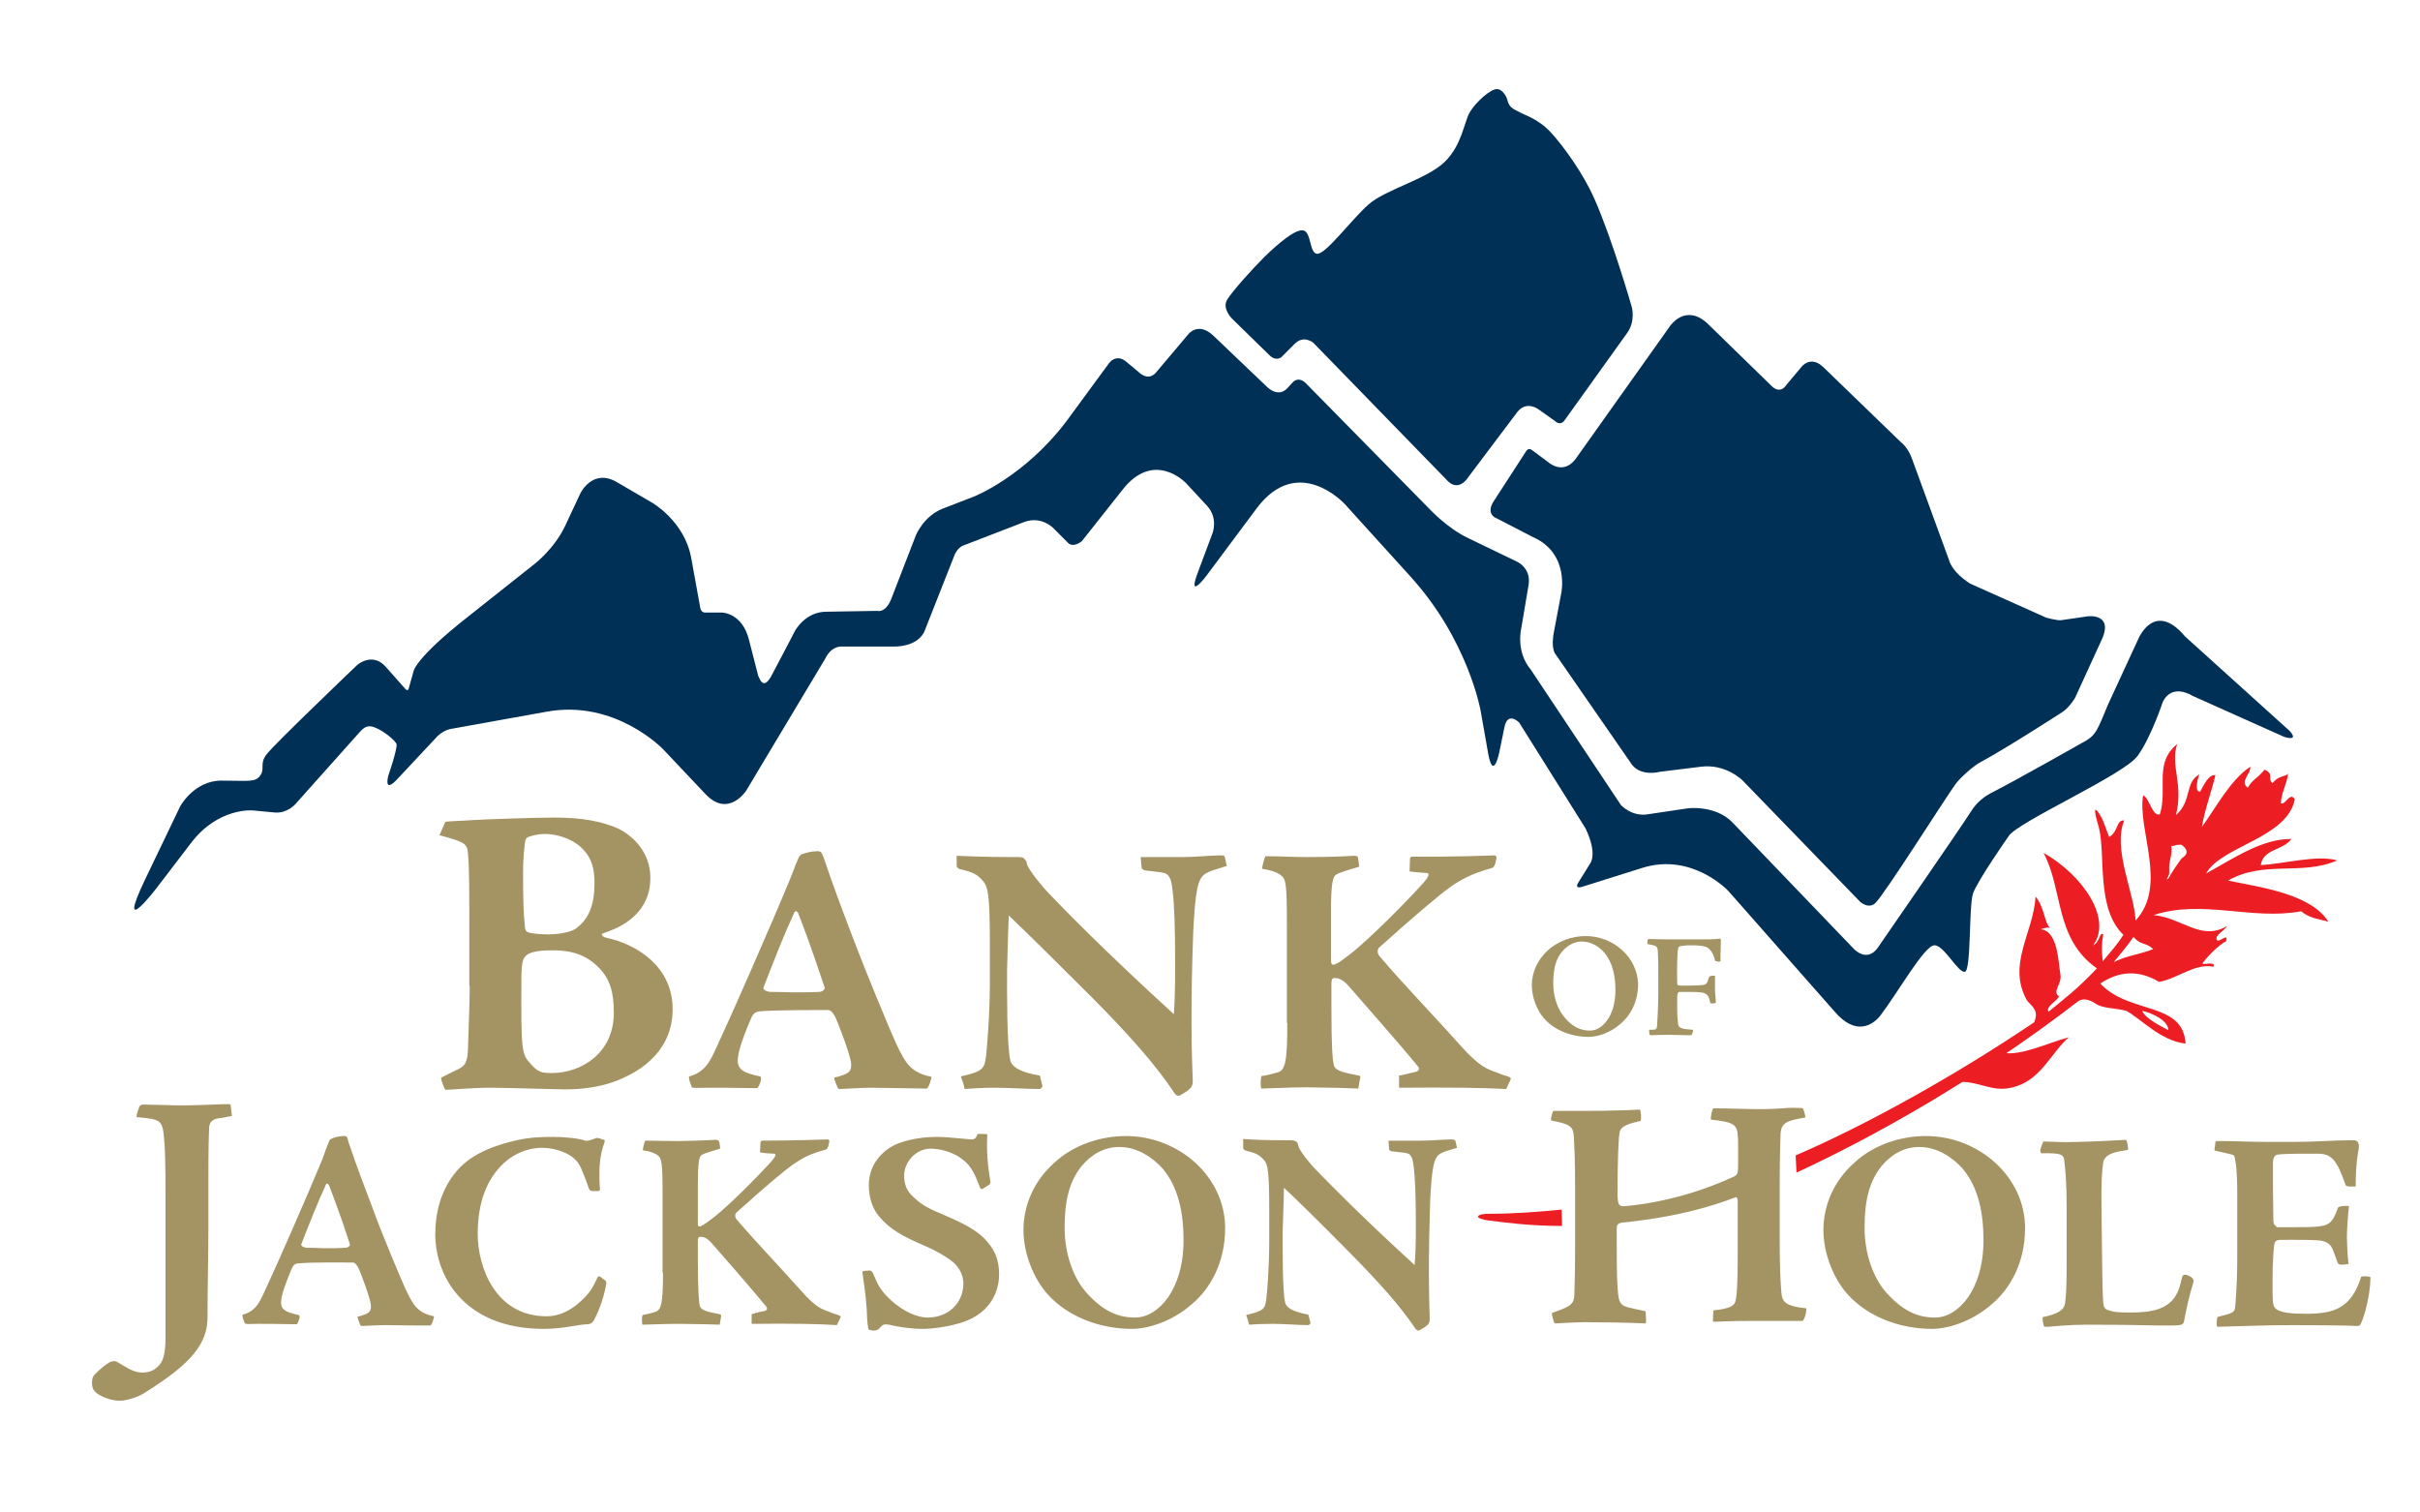
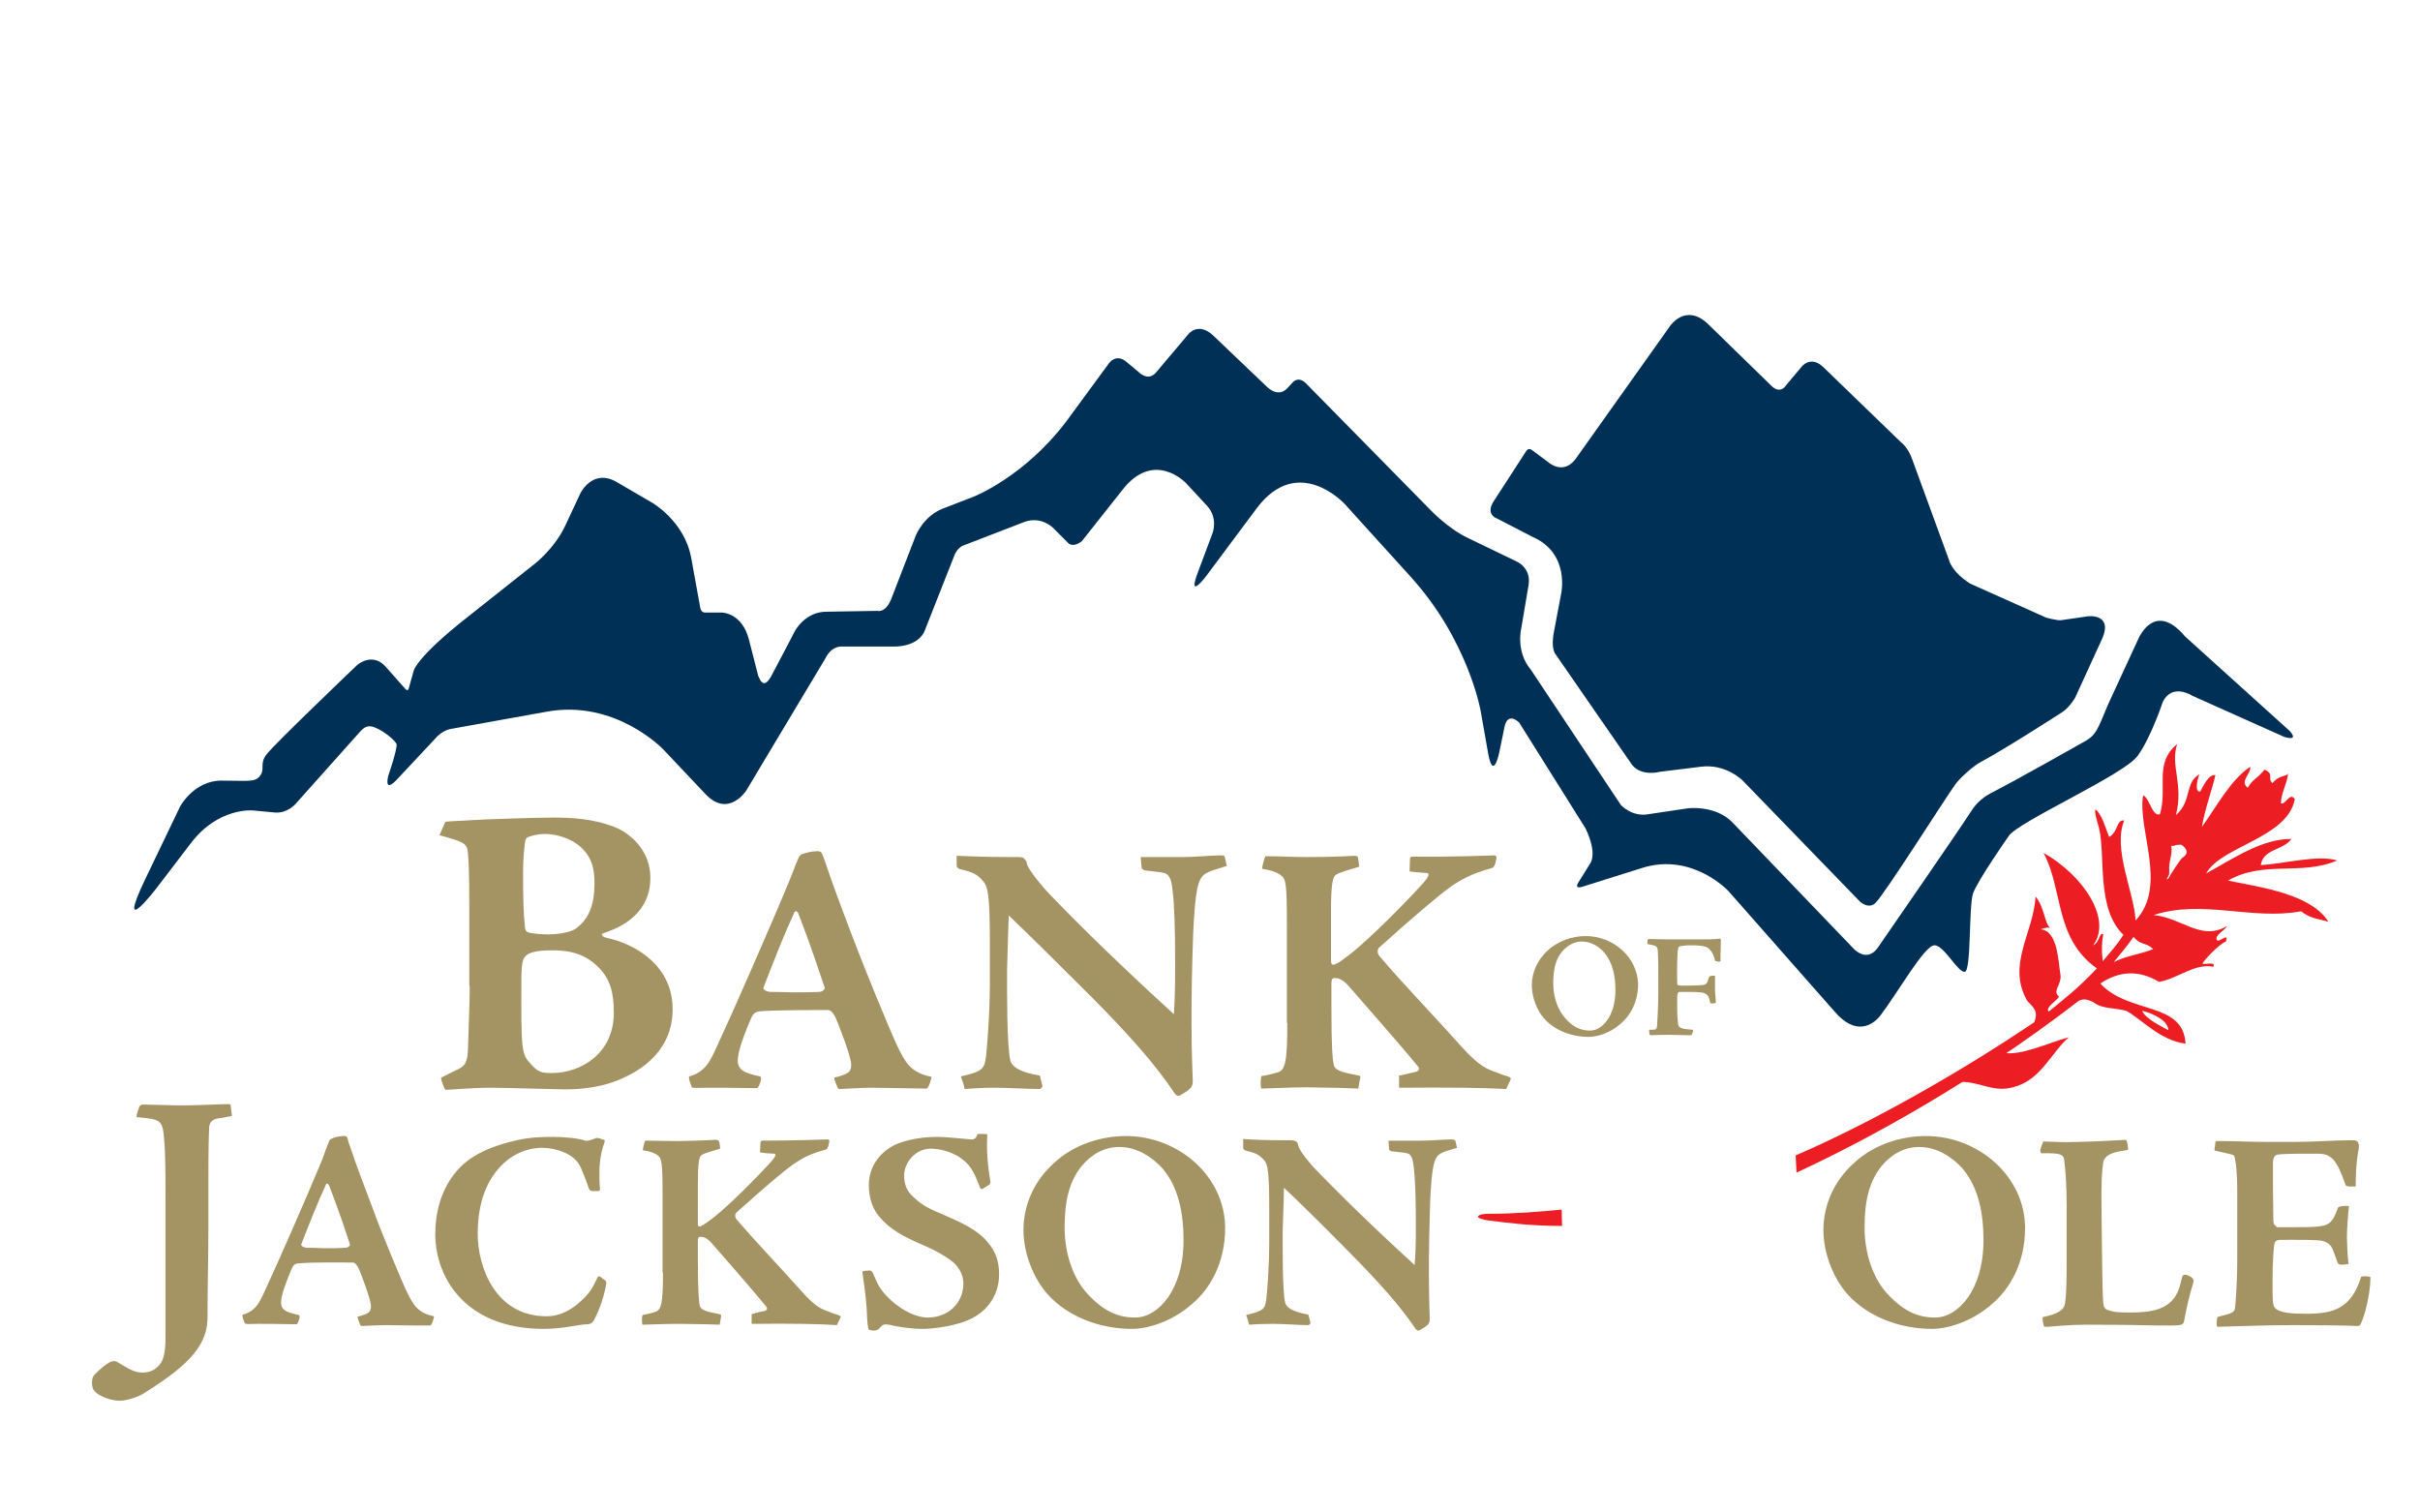
<svg xmlns="http://www.w3.org/2000/svg" version="1.1" id="Layer_1" x="0px" y="0px" width="576px" height="360px" viewBox="0 0 576 360" style="enable-background:new 0 0 576 360;" xml:space="preserve">
  <style type="text/css">
	.st0{fill:none;stroke:#000000;}
	.st1{fill:#ED1D24;}
	.st2{fill:#A49464;}
	.st3{fill:none;stroke:#003056;stroke-width:1.554;}
	.st4{fill:#003056;}
</style>
  <path class="st0" d="M540,159.7" />
  <path class="st0" d="M571.7,306" />
  <g>
    <g>
      <path class="st1" d="M476.4,250.5c4.3,1.1,11.3-2.4,16-3.6c-4.1,3.6-6.4,9.6-12.3,11.6c-5.8,2-8.4-1.3-14.5-1" />
      <path class="st1" d="M519.4,204.2c-0.4,0.3-2.7,3.8-3,4.4c-0.1,0.3-0.4,0.7-0.7,0.7l0.5-1c0.2-0.3,0.1-1.9,0.1-1.9    c0.1-2,0.8-3.1,0.5-5.1c0.7,0.2,1-0.3,1.7-0.2c0.2,0,0.4,0,0.5-0.1c0.4,0.1,1,0.7,1.1,0.9C520.9,202.9,520.2,203.7,519.4,204.2     M512.5,225.9c-2.9,1.2-6.5,1.6-9.4,3.1c1.8-2.2,3.2-3.8,4.7-6C509.6,225.1,510.7,224.2,512.5,225.9 M509.9,240.6    c2.3,0.5,6.2,2.3,6.2,4.6C514.4,244.3,510.4,242.3,509.9,240.6 M538.1,205.9c0.6-3.9,5.2-3.4,7.3-6.2c-6.9-0.1-13.6,4.5-20.3,8.2    c3.5-6.5,19.4-8.4,21.1-17.7c-1.2-1.8-2.2,1.5-3.3,1c0-2.3,1.5-4.8,1.7-7.1c-0.6,0.9-2.1,0.3-3.7,2.3c-1.3-1,0.5-2.2-1.9-3.2    c-2,2.4-2.8,2.2-4,4.3c-2-1.5,0.8-3.3,0.6-5c-4.8,3.2-8.2,9.8-11.5,14.3c0.6-3.9,2.3-8.4,3.2-12.3c-1.7-0.3-3,2.9-3.6,3.9    c-1.4,0.3-0.7-3-0.2-4.1c-3.6,2-1.7,6.4-5.6,9.7c1.9-7.2-1.4-11.8,0.3-16.9c-5.6,4.6-2.2,10.5-4.1,16.7c-1.8,0.7-2.5-3.9-4-4.5    c-1.4,8.3,5.9,21.5-1.8,29.8c-0.3-6.6-5.5-17-2.7-23.8c-1.9-0.3-1.4,2.8-3.6,3.9c-1.6-4.3-1.6-4.4-2.4-5.6c-1.9-2.8-0.4,2,0,3.5    c1.6,6.6-0.7,19.2,5.8,25.4c-1.5,2.4-2.7,3.6-4.9,6.3c-0.3-2.2-0.3-4.2,0.1-6.4c-0.9-0.7-0.8,1.9-2.4,2.6    c4.6-6.2-2.3-16.6-11.8-22c4.7,8.8,2.6,20.4,12.7,27.5c-4.8,5-7.1,6.7-11.5,10.3c-0.8-1.1,1.9-2.5,2.5-3.6    c-1.8-1.3,0.8-2.9,0.3-5.4c-0.5-2.5-0.5-10.3-4.7-10.6c0.5-0.2,1.7-0.6,2.3-0.3c-1.4-1.1-1.3-4.8-3.5-7.5    c-0.5,8.7-6.9,16.2-2,24.8c1.6,1.7,2.7,2.5,1.7,5.1c-18.5,12.5-40,24.5-56.8,31.7l0.2,4.1c17.7-8.2,42.4-21.8,66.8-40.6    c0,0,1.5-1.6,4.4,0.4c1.8,1.2,4.8,1,7.3,1.7c3.5,1.9,8.1,7.1,14.1,7.8c-0.6-10.1-13.4-6.9-20.3-14.3c4.5-3,9.1-3.3,14-0.4    c4.3-0.7,8.5-4.5,12.9-3.6c0.7-1.3-1.9-0.5-2.6-0.7c0.3-0.8,4-4.7,5.6-5.3c0.8-2.3-1.6,0.3-2.1-0.3c-0.8-1.1,1.8-2.3,2.4-3.4    c-6.2,3.7-10.6-1.9-17.5-2.6c11.7-3.8,23.4,1.3,35.1-0.9c2.2,1.8,4.3,1.8,6.5,2.5c-4.1-6.5-15.4-8.1-23.9-9.8    c8.5-4.9,17.5-1.1,26-4.8C551.5,203.4,543.8,205.6,538.1,205.9" />
      <path class="st2" d="M295.9,273.1c0,0.5,0.2,0.6,0.7,0.8c2.1,0.5,3.2,0.9,4.4,2.4c0.7,0.9,1.1,2.4,1.1,11.4v7.5    c0,6.4-0.5,12.5-0.7,14c-0.3,2.3-0.5,2.8-4.8,3.8c0.3,0.7,0.5,1.5,0.7,2.3c1-0.1,3.3-0.2,5.6-0.2c2.7,0,6.2,0.3,8.5,0.3    c0.2,0,0.6-0.4,0.5-0.6l-0.5-1.9c-1.4-0.3-5-0.9-5.5-2.8c-0.7-2.8-0.6-13.7-0.6-17.1c0.1-3.9,0.3-7.9,0.3-10.3    c3.4,3.2,8.2,7.9,15.8,15.6c7.1,7.2,11.8,12.5,15.4,17.8c0.4,0.6,0.7,0.7,1.1,0.5c2-1.1,2.4-1.5,2.4-2.7c0-0.9-0.2-4.8-0.2-11    c0-6,0.1-10.3,0.3-17c0.4-8.2,0.9-10.4,2.4-11.3c0.9-0.5,1.6-0.7,4-1.4l-0.4-1.7c-0.1-0.2-0.5-0.3-0.9-0.3c-1.5,0-4.9,0.3-7.3,0.3    h-7.7l0.1,1.8c0,0.4,0.1,0.5,0.5,0.7c0.4,0.1,3.1,0.3,3.8,0.5c1.3,0.3,1.4,2,1.6,3.3c0.3,2.4,0.5,6.8,0.5,13.7    c0,5-0.1,7.2-0.3,9.6c-12.8-11.7-20.3-19.4-23.7-22.9c-0.8-0.8-3.9-4.4-4-5.6c0-0.3-0.2-0.7-0.5-0.9c-0.3-0.2-0.7-0.3-1.3-0.3    c-6.9,0-8.2-0.1-11.3-0.3V273.1z M266.4,273c4.4,0,8,2.6,10.2,5c4,4.6,5.1,11,5.1,17.2c0,11.9-6.1,18.4-11.5,18.4    c-4,0-7.5-1.4-11.5-5.8c-3.1-3.4-5.3-9.1-5.3-15.6c0-6.2,1-10.8,4-14.6C259.8,274.7,262.9,273,266.4,273L266.4,273z M268,270.4    c-6.2,0-12.7,2.2-17.2,6.5c-4.8,4.3-7.2,10.1-7.2,15.9c0,5.5,2.4,11.5,5.7,15.2c4.8,5.4,12.5,8.3,20.1,8.3c3.5,0,9.3-1.5,14.3-5.9    c4.3-3.6,7.9-9.8,7.9-18.1C291.6,280.1,280.6,270.4,268,270.4L268,270.4z M207.9,316.7c0.5,0,0.9-0.1,1.3-0.4    c0.4-0.5,0.7-0.8,1.1-1c0.4-0.1,0.7-0.1,1.3,0c2.4,0.6,5.5,1,8.1,1c2.4,0,8.3-0.7,11.8-2.6c3.6-1.9,6.3-5.5,6.3-10.4    c0-3.7-1.1-6.1-3.8-8.8c-2.2-2.1-5.7-3.8-10.2-5.7c-3.7-1.5-5.2-2.7-6.7-4.2c-1.3-1.2-1.9-2.8-1.9-4.8c0-3.2,2.8-6.4,6.3-6.4    c2.7,0,5.8,1.1,7.5,2.5c2.2,1.6,3,3.5,4.2,6.6c0.1,0.5,0.5,0.6,0.6,0.5c0.6-0.3,0.9-0.6,1.6-1c0.3-0.2,0.4-0.4,0.3-1    c-0.7-4.1-0.9-7.5-0.7-11c-0.2-0.1-1.4-0.1-2.3-0.1c-0.4,1.1-0.9,1.4-1.6,1.3c-0.8-0.1-1.4-0.1-2.2-0.2c-1.2-0.1-4-0.4-5.9-0.4    c-4.8,0-8.8,1.2-10.4,2.1c-3.1,1.7-5.8,4.8-5.8,9.4c0,3.4,1.1,5.9,2.5,7.5c2.4,2.9,5.6,4.7,10.3,6.7c3.7,1.6,5.3,2.7,6.3,3.4    c2.1,1.3,3.4,3.6,3.4,5.7c0,4.9-3.7,8.2-8.5,8.2c-3.7,0-8.4-3.1-11-6.6c-1.1-1.5-1.5-2.9-2-3.9c-0.2-0.5-0.5-0.7-0.9-0.7    c-0.3,0-0.9,0.1-1.3,0.1c-0.3,0.1-0.4,0.1-0.3,0.6c0.6,4.1,1,7.3,1.1,10.8c0.1,1.8,0.3,2.4,0.4,2.6    C207.3,316.6,207.5,316.7,207.9,316.7L207.9,316.7z M157.8,302.9c0,7.5-0.4,9-2,9.4c-0.8,0.3-2,0.5-2.8,0.7    c-0.3,0.1-0.2,2.1-0.1,2.3c1,0,5.3-0.2,8.7-0.2c6.3,0.1,7.9,0.1,9.7,0.2l0.3-1.8c0.1-0.5,0-0.6-0.3-0.7c-3.7-0.7-4.6-1-4.8-2.3    c-0.1-0.7-0.4-2.8-0.4-10.5v-4.7c0-0.7,0.2-0.9,0.5-0.9c0.5,0,1.4-0.1,2.8,1.5c1.3,1.5,8.8,10,12.9,15c0.6,0.7,0.1,1.1-0.6,1.2    c-0.8,0.1-2.5,0.6-2.8,0.7v2.3c9.6-0.1,15.6,0,20.3,0.3l0.7-1.5c0.3-0.5,0.2-0.7-0.4-0.9c-0.9-0.3-1.8-0.6-3.3-1.2    c-2-0.8-3.9-2.7-5.9-5c-5.1-5.7-10.3-11.1-15.1-16.7c-0.3-0.5-0.3-1.1,0.1-1.5c6.9-6.2,11-9.7,13.7-11.6c1.9-1.3,3.9-2.4,7.3-3.3    c0.5-0.1,0.8-0.3,1.1-2c0-0.3-0.2-0.5-0.3-0.5c-0.5,0-7.7,0.3-15.8,0.3c-0.1,0.1-0.3,0.2-0.3,0.5l-0.1,2.3    c1.3,0.2,2.7,0.3,3.4,0.3c0.5,0.1,0.4,0.7-1.3,2.5c-3.4,3.7-9.3,9.6-12.8,12.4c-1.4,1.1-3,2.3-3.6,2.4c-0.4,0.1-0.5-0.1-0.5-0.9    v-9.1c0-5.2,0.3-6.6,0.9-7c0.7-0.4,1.7-0.7,4.4-1.5c0-0.3-0.1-1.4-0.3-1.8c-0.1-0.1-0.3-0.3-0.8-0.3c-0.5,0-2.9,0.2-8.8,0.3    c-2.6,0-5.2-0.1-7.9-0.1c-0.3,0.4-0.6,2-0.6,2.3c1.1,0.1,2.6,0.5,3.4,1.1c1.1,0.7,1.3,1.6,1.3,9.5V302.9z M103.6,293.7    c0,10.4,7.2,22.6,25.8,22.6c4.8,0,8.4-1.1,10.4-1.1c0.7-0.1,0.9-0.1,1.4-0.7c0.9-1.5,2.4-4.9,3.1-8.9c0.1-0.6-0.1-0.8-0.9-1.3    c-0.7-0.7-1-0.5-1.1-0.4c-0.5,0.9-1.1,2.6-2.4,4.1c-1.9,2.2-5.3,5.3-9.8,5.3c-12.3,0-16.4-11.9-16.4-19.6c0-5.3,1.1-10.8,4.5-15    c3-3.8,7.1-5.5,10.8-5.5c3.4,0,6.5,1.4,7.7,2.6c1.2,1.1,1.5,2,2,3.2c0.5,1.2,1.3,3.3,1.5,4c0.1,0.3,0.5,0.6,1.7,0.5    c0.7,0,0.9-0.1,0.9-0.3c-0.3-4.6-0.2-7.8,1.1-11.4c0.1-0.3,0.1-0.5-0.5-0.6c-1-0.4-1.3-0.4-1.6-0.3c-0.5,0.2-1.9,0.8-2.5,0.6    c-1.3-0.5-4.6-0.9-7.6-0.9c-2.8,0-5.7,0.1-8.7,0.8c-5,1.1-10.6,3.1-14.1,7.1C104.8,283.1,103.6,289,103.6,293.7L103.6,293.7z     M73.2,297c-0.9,0-1.6-0.5-1.5-0.8c2.7-6.9,3.6-9.2,5.9-14.3c0.1-0.3,0.5-0.2,0.7,0.2c1.1,2.9,2.6,6.7,5,14.1    c0.1,0.2-0.4,0.8-1.1,0.8c-1.7,0.1-2.9,0.1-5.1,0.1C75.2,297,74,297,73.2,297L73.2,297z M81.8,270.4c-1,0-2.3,0.3-3,0.7    c-0.3,0.1-0.5,0.5-0.6,0.9c-0.4,0.8-0.9,2.4-1.5,4c-3.5,8.5-11.5,26.7-13.1,30c-1.5,3.2-2.3,6-5.8,6.9c-0.3,0.1,0.2,1.5,0.4,1.9    c0.1,0.2,0.1,0.3,0.5,0.3c0.3,0.1,1.3,0,2.5,0c1.3,0,5.2,0,9.4,0.1c0.3-0.1,1.1-2.1,0.5-2.2c-3.2-0.7-4.2-1.3-4.2-3    c0-2,1.6-5.7,2.3-7.5c0.5-1.2,0.8-1.8,2-1.8c3.1-0.3,10.4-0.2,12.8-0.2c0.4,0,0.9,0.4,1.5,1.7c0.3,0.7,2.8,7.1,2.8,8.7    c0,1.3-0.4,1.8-3.2,2.5c-0.1,0.1,0.5,1.5,0.6,1.9c0.1,0.2,0.2,0.3,0.5,0.3c0.7,0,3.6-0.2,5.8-0.2c2.3,0,3.6,0.1,10.4,0.1    c0.5-0.1,1-2.4,0.9-2.2c-3.9-0.8-4.9-2.6-6.7-6.3c-1.1-2.4-5.7-13.3-7.9-19.4c-2.4-6.3-3.8-10-5.8-15.9    C82.7,270.6,82.6,270.4,81.8,270.4L81.8,270.4z M55.2,265.6l-0.3-2.5c-0.1-0.3-0.2-0.3-0.7-0.3c-1.6,0-7.1,0.3-10.6,0.3    c-3.4,0-7.8-0.2-9.5-0.2c-0.4,0-0.9,0.2-1,0.7c-0.2,0.5-0.6,1.6-0.6,2.3c6,0.5,6.2,0.7,6.6,5.6c0.2,2.1,0.3,6.1,0.3,13.6v14.6    v18.7c0,4.5-0.8,6.1-2.2,7.2c-0.9,0.8-2.2,1.1-3.3,1.1c-2.1,0-3.7-1.2-5.8-2.4c-0.7-0.5-1.6-0.4-2.4,0.2c-1,0.6-1.9,1.4-3.2,2.7    c-0.5,0.5-0.6,1.2-0.6,2c0,0.9,0.2,1.6,1,2.3c1.2,1,3.6,1.9,5.6,1.9c1.9,0,4.8-1.1,5.8-1.8c4.4-2.8,10.8-6.9,13.5-11.8    c0.7-1.4,1.6-3,1.6-6.5c0-6.6,0.2-14.5,0.2-21v-11c0-8.7,0.1-11.1,0.2-13.2c0.2-1.2,1-1.9,2.9-2L55.2,265.6z" />
      <path class="st2" d="M541.8,291.8c-0.4,0-0.7-0.5-0.7-1.3c-0.1-4.4-0.1-8.8-0.1-13.5c0-0.8,0.1-2.2,1.3-2.2    c0.8-0.1,2.6-0.2,6.5-0.2h2.9c3.4,0,4.6,1.8,6.5,7.2c0.1,0.5,0.3,0.7,2.5,0.6c0-2.1,0-5.1,0.7-8.9c0.2-1.1-0.1-1.5-0.3-1.8    c-0.3-0.3-0.7-0.3-1.6-0.3c-4.2,0-8,0.4-13.7,0.4h-5.5c-5.1,0-8.3-0.2-10.4-0.2h-2.2c-0.4,0-0.4,0.1-0.4,0.4l-0.2,1.5    c-0.1,0.3,0,0.3,0.2,0.4c2.2,0.5,3.2,0.7,3.9,0.9c0.7,0.1,0.7,0.7,0.8,1.3c0.1,0.4,0.5,2.2,0.5,8v15.3c0,6.1-0.4,10.8-0.5,11.7    c-0.1,1.3-0.7,1.5-4,2.3c-0.2,0.1-0.3,0.1-0.3,0.5c-0.1,0.5-0.2,1.8,0.1,1.9c4.9-0.1,11.2-0.4,18-0.4c5.9,0,10.4,0.1,12.3,0.1    c2.1,0.1,2.6,0.1,3.1,0.1c0.3,0,0.5-0.1,0.7-0.5c0.9-1.8,2.2-6.7,2.3-10.7c0-0.5,0-0.5-0.2-0.5c-0.3-0.1-1.8-0.2-2,0    c-2.4,7.6-6.6,8.8-13.1,8.8c-2.8,0-6.5-0.1-7.5-1.5c-0.5-0.7-0.5-1.9-0.5-6.1c0-5.3,0.3-8.7,0.5-9.2c0.1-0.5,0.4-0.6,0.7-0.7    c0.4-0.1,1.1-0.1,3.1-0.1c2.9,0,4.4,0,6.2,0.1c2.3,0.1,3.4,0.9,3.9,2.4c0.3,0.7,0.9,2.4,1.1,3c0.2,0.3,0.5,0.5,1.1,0.4    c0.7,0,1.3-0.1,1.5-0.2c-0.3-2.4-0.3-3.6-0.4-6.2c0-2.4,0.3-5.9,0.5-7.5c-0.9-0.2-2.4,0-2.6,0.3c-1.3,3.6-2,4.4-5.6,4.6    c-1.3,0.1-3.1,0.1-6.1,0.1H541.8z M520.1,303.4c-0.4,0-0.5,0.1-0.7,0.5c-0.5,2.2-0.9,3.5-1.5,4.4c-2,3.5-6.2,4.1-10.8,4.1    c-3,0-4-0.1-5.1-0.5c-1.1-0.3-1.3-0.7-1.4-2c-0.1-1.3-0.2-3.4-0.3-13.1l-0.1-8.4c-0.1-7.1,0.1-9.8,0.4-11.7c0.4-2.3,3.5-2.6,5.9-3    c0.1-0.3-0.2-2.4-0.5-2.4c-3.2,0.2-7.3,0.4-11.6,0.5c-2.7,0.1-5.3,0-7.9-0.1c-0.1,0-0.2,0-0.3,0.3l-0.5,1.4    c-0.2,0.7,0.1,1.1,0.2,1.1c4.6-0.1,5.2,0.3,5.4,1.5c0.3,2.2,0.6,5.7,0.6,11.4v13.3c0,6.3-0.2,8.3-0.4,9.6    c-0.3,1.8-2.4,2.6-5.3,3.2c-0.1,0.4,0.1,1.6,0.3,2.2c0.1,0.1,0.5,0.1,0.9,0.1c1.5-0.1,5-0.5,9.1-0.5c12.1,0,15.3,0.2,18,0.2    c2.8,0,3.6,0,4.2-0.1c0.7-0.1,1.1-0.3,1.2-1.2c0.5-2.7,1.1-5.6,2.2-9.1c0.1-0.3-0.1-0.7-0.3-0.9    C521.6,303.9,520.5,303.4,520.1,303.4L520.1,303.4z M456.8,273c4.4,0,8,2.6,10.2,5c4,4.6,5.1,11,5.1,17.2    c0,11.9-6.1,18.4-11.5,18.4c-4,0-7.5-1.4-11.5-5.8c-3.1-3.4-5.3-9.1-5.3-15.6c0-6.2,1-10.8,4-14.6    C450.2,274.7,453.3,273,456.8,273L456.8,273z M458.4,270.4c-6.2,0-12.7,2.2-17.2,6.5c-4.8,4.3-7.2,10.1-7.2,15.9    c0,5.5,2.4,11.5,5.7,15.2c4.8,5.4,12.5,8.3,20.1,8.3c3.5,0,9.3-1.5,14.3-5.9c4.3-3.6,7.9-9.8,7.9-18.1    C482,280.1,471,270.4,458.4,270.4L458.4,270.4z" />
    </g>
    <path class="st3" d="M348.5,284.3" />
    <g>
-       <path class="st2" d="M386.3,287.1c-1,0-1.3-0.6-1.3-3.1c0-7.3,0.2-13.1,0.5-14.5c0.3-1.7,2.9-2.2,5-2.7c0.2-0.4,0.1-2.3-0.2-2.7    c-1.7,0.1-3.6,0.2-5.5,0.2c-2,0.1-4.1,0.1-6.4,0.1h-8.1c-0.5,0-0.6,0-0.7,0.2c-0.3,0.8-0.5,1.6-0.4,2.1c4.9,0.9,5.2,1.6,5.4,3.8    c0.1,2.1,0.3,5,0.3,12.4v14.2c0,7.3-0.2,10.3-0.2,11.5c-0.2,2-1.3,2.5-5.3,3.9c-0.1,0.5,0.3,1.6,0.5,2.3c0.2,0.2,0.3,0.2,0.5,0.2    c0.7,0,2.3-0.2,6.7-0.3c3.8,0,10.2,0.1,14.6,0.3c0.2-0.4,0-2,0-2.7c0-0.2-0.2-0.3-0.5-0.3c-3.6-0.8-4.8-0.9-5.4-1.8    c-0.5-0.7-0.6-1.3-0.8-3.8c-0.2-3.1-0.2-8-0.2-13.9c0-0.8,0.1-1.3,1.3-1.5c0.5-0.1,14.4-1.1,26.9-6c0.5-0.2,0.7,0.6,0.6,1.2v13.1    c0,6.1-0.2,9.5-0.6,10.6c-0.3,0.9-1.3,1.6-5.2,2l-0.1,2.5c0,0.2,0.1,0.2,0.5,0.2c1.2,0,2.5-0.2,9.2-0.2h11.6    c0.5-0.1,1.1-2.5,0.9-3c-4.9-0.5-5.7-1.5-5.9-3.7c-0.2-2.6-0.4-5.6-0.4-12v-14.2c0-6.9,0.2-10.4,0.2-11.7c0.2-2.5,1.4-3.1,5.9-3.8    c0-0.6-0.2-1.1-0.5-2.1c-0.2-0.2-0.4-0.2-1.4-0.2c-0.2,0-1.7-0.1-3.5,0.1c-1.7,0.1-3.6,0.2-4.8,0.2c-3.9,0-7.7-0.2-11.7-0.2    c-0.3,0.1-0.8,2.6-0.5,2.7c4.6,0.5,6.2,0.9,6.3,3.6c0,1.4,0.1-0.9,0.1,2.7v4.3c0,1.9-0.1,2.5-0.9,2.9    C398.6,286.6,386.3,287.1,386.3,287.1" />
      <path class="st4" d="M183.8,160.5c2.4-4.5,5.4-10.3,5.4-10.3s2.4-4.6,7.5-4.6l12.1-0.2c0,0,1.8,0.6,3.2-2.5l6-15.5    c0,0,1.8-4.5,6.3-6.3l7.5-2.9c0,0,12-4.7,22-17.9l10.2-13.9c0,0,1.7-2.4,4.2-0.2l3.1,2.6c0,0,2.1,2,3.9-0.2l7.6-9    c0,0,2.3-3.1,5.9,0.2l13,12.4c0,0,2.6,2.6,4.8,0.1l1.2-1.3c0,0,1.2-1.5,3,0.1l29.7,30.2c0,0,4.2,4.5,9.1,6.8l11.4,5.5    c0,0,3.7,1.5,2.9,5.8l-1.7,10.1c0,0-1.4,5.5,2.2,9.8l21.5,32.3c0,0,2.6,2.9,6.5,2.2l9.4-1.4c0,0,6.7-0.9,10.8,3.5l28.7,29.9    c0,0,3.3,3.7,6-0.6c0,0,19.5-28.2,21.9-32c1.4-2.3,3.3-3.7,5.3-4.7c5.5-2.8,22.1-12.2,22.1-12.2c2.3-1.4,2.7-2.4,5.2-8.5l7.2-15.6    c0,0,3.8-9.5,11.2-0.7L545,174c0,0,2.4,2.5-1.3,1.4l-21.9-9.8c0,0-4.7-3.1-7,1.4c0,0-2.8,8.5-6,12.9c-3.2,4.5-28.7,15.8-30.7,19.1    c0,0-7.5,10.7-8.5,13.7c-1,3-0.4,18.1-1.9,18.6c-1.6,0.4-5-6.4-7.3-6.3c-2.4,0.1-8.5,11-12.9,16.8c-1.8,2.2-5.8,4.9-10.9-1.1    l-25.2-28.6c0,0-8.6-9.3-20.6-5.5l-14.3,4.5c0,0-1.9,0.6-0.8-1.1l2.8-4.5c0,0,1.8-2.2-1.1-8.3l-15.8-25.2c0,0-2.7-2.8-3.5,1    l-1.3,6.3c0,0-1.4,6.7-2.6,0l-1.8-10.2c0,0-3-16.9-16.8-32l-15.5-17.1c0,0-11.1-12.2-21,1l-12,16.1c0,0-4.7,6.2-1.9-1.1l3.4-9.1    c0,0,1.4-3.6-1.3-6.5l-5-5.4c0,0-7.7-8.2-15.3,1.8l-9.5,12c0,0-2.1,1.8-3.4,0.3l-3.4-3.4c0,0-2.7-2.9-6.8-1.5l-14.5,5.6    c0,0-1.6,0.4-2.4,2.8l-6.9,17.5c0,0-1.1,3.8-7.5,3.8h-12.4c0,0-2.3-0.2-3.8,2.9l-18.8,31.4c0,0-4.2,6.5-9.6,0.9l-10.2-10.8    c0,0-11.4-11.9-27.7-8.9l-22.8,4.1c0,0-2.1,0.3-3.8,2.4l-8.9,9.5c0,0-3.2,3.7-2.2-0.7c0,0,2.1-6.1,2-7.5c-0.1-0.8-3.1-3.3-5.3-4.1    c-1.7-0.6-2.5,0-3.8,1.5l-15,16.8c0,0-1.9,2.2-4.8,2l-5.3-0.5c0,0-8.2-0.8-14.7,7.7l-8.1,10.6c0,0-10,13.1-2.9-1.8l8.4-17.5    c0,0,3.3-6.1,9.8-6.1c6.5,0,8.1,0.5,9.3-1.3c1.1-1.6-0.3-2.8,1.5-5C65,177.4,85,158.3,85,158.3s3.6-3.2,6.8,0.4l4.7,5.3    c0,0,0.6,0.7,0.8-0.2l1.1-3.9c0,0,0.1-3,13.1-13.2l15.9-12.6c0,0,4.6-3.6,7.1-8.9l3.6-7.7c0,0,2.9-6.2,8.8-2.7l8.4,4.9    c0,0,7.6,4.4,9.2,13l2.2,12.1c0,0,0.2,1,1.1,1h4c0,0,4.9,0,6.5,6.6l2.2,8.6C180.7,160.9,181.5,165,183.8,160.5" />
      <path class="st4" d="M355.7,123.1c0,0-2-1.1-0.1-3.9l7.7-11.9c0,0,0.5-0.8,1.3-0.2l3.9,2.9c0,0,3.8,3.5,6.9-1.3l22.1-31.1    c0,0,3.6-5.4,8.8-0.7l15.4,15c0,0,1.9,2.1,3.5-0.3l3.6-4.3c0,0,2.2-2.9,5.3,0.2l18.4,17.8c0,0,1.7,1.2,2.7,4.2l8.7,23.8    c0,0,0.5,2.7,5,5.6L487,147c0,0,2.8,0.8,3.7,0.6l6.2-0.9c0,0,6.7-0.9,3,6.3l-6,13.1c0,0-1.2,2.1-2.9,3.3c0,0-13.6,8.8-19.6,12    c-1.9,1-5.2,4.1-6,5.3c-2.4,3.3-16.8,26.1-19,28.2c0,0-1.3,1.6-3.6-0.2l-28-28.9c0,0-4-4.1-10-3.3l-9.7,1.2c0,0-4.3,1.2-6.6-1.6    l-18.2-26.3c0,0-1.3-1.2-0.4-5.6l1.7-9c0,0,2.1-9.5-6.8-13.4" />
-       <path class="st4" d="M370.1,100.2l-4.1-2.9c0,0-2.7-1.9-4.8,0.7L349,114.2c0,0-2,2.7-4.4,0.3l-32-32.9c0,0-2.3-2-4.5,0.3l-3.1,3.1    c0,0-1.2,1.1-2.8-0.4l-9-8.8c0,0-2.4-2.4-1.1-4.5c1.3-2.1,6.1-7.4,8.9-10.2c3-2.9,7.5-6.9,9.4-6.2c1.7,0.7,1.3,5.2,3,5.5    c2,0.4,8.3-8.2,12.3-11.7c4-3.6,13.9-6,18.2-10.2c4.1-4,4.6-9.6,6-11.9c1.4-2.3,4.9-5.5,6.5-5.4c1.2,0.1,2.2,1.7,2.4,2.7    c0.5,2,1.9,2.2,2.9,2.8c0.9,0.6,4.4,1.5,7.5,4.9c3.1,3.4,7.6,9.7,10.2,15.5c4.4,9.9,9,26,9,26s0.9,3.2-1,6    c0,0-13.7,19.1-14.9,20.8C371.4,101.6,370.1,100.2,370.1,100.2" />
    </g>
    <g>
      <path class="st1" d="M354.3,290.5c4.1,0.5,9.8,1.3,17.5,1.3l-0.1-3.9c-5.9,0.6-11.6,1-17.3,1c-0.9,0-2.3,0.1-2.6,0.6    C351.5,289.9,353.3,290.4,354.3,290.5" />
      <path class="st2" d="M306.4,243.5c0,9.4-0.5,11.4-2.5,11.8c-1,0.3-2.5,0.7-3.6,0.8c-0.3,0.2-0.3,2.6-0.1,3c1.3,0,6.6-0.3,10.9-0.3    c7.9,0.1,10,0.2,12.2,0.3l0.4-2.3c0.2-0.6,0-0.8-0.3-0.8c-4.7-0.9-5.8-1.3-6-2.9c-0.2-0.8-0.5-3.5-0.5-13.2v-5.9    c0-0.9,0.3-1.2,0.6-1.2c0.6,0,1.8-0.1,3.6,2c1.6,1.9,11.1,12.6,16.3,18.9c0.8,0.8,0.1,1.4-0.8,1.5c-1,0.2-3.1,0.8-3.6,0.8v2.9    c12.1-0.1,19.6,0,25.5,0.3l0.9-1.9c0.3-0.6,0.3-0.8-0.5-1.1c-1.2-0.3-2.3-0.8-4.2-1.5c-2.5-1-4.9-3.4-7.5-6.3    c-6.4-7.2-13-13.9-19-21c-0.4-0.7-0.4-1.4,0.1-1.9c8.7-7.8,13.9-12.2,17.2-14.6c2.4-1.6,4.9-3,9.3-4.2c0.7-0.2,1-0.3,1.4-2.5    c0-0.4-0.3-0.6-0.4-0.6c-0.6,0-9.7,0.4-19.9,0.3c-0.2,0.2-0.3,0.3-0.3,0.6l-0.1,2.9c1.6,0.3,3.4,0.3,4.2,0.4    c0.6,0.1,0.5,0.9-1.6,3.1c-4.3,4.7-11.7,12.1-16.1,15.7c-1.8,1.4-3.7,2.9-4.5,3c-0.5,0.1-0.7-0.2-0.7-1.2v-11.4    c0-6.6,0.4-8.3,1.2-8.8c0.8-0.5,2.1-0.9,5.5-1.9c0-0.4-0.2-1.8-0.3-2.3c-0.1-0.2-0.4-0.3-1-0.3s-3.6,0.3-11.1,0.3    c-3.3,0-6.6-0.2-9.9-0.2c-0.3,0.5-0.8,2.5-0.8,3c1.4,0.2,3.2,0.6,4.3,1.4c1.4,0.9,1.6,2,1.6,12V243.5z M227.7,205.9    c0,0.6,0.3,0.8,0.9,1c2.6,0.6,4.1,1.1,5.6,3.1c0.9,1.2,1.4,3,1.4,14.3v9.4c0,8.1-0.7,15.7-0.9,17.7c-0.4,2.9-0.6,3.6-6,4.8    c0.3,0.9,0.7,1.9,0.9,3c1.3-0.1,4.2-0.3,7-0.3c3.4,0,7.8,0.3,10.8,0.3c0.3,0,0.8-0.5,0.7-0.8l-0.6-2.4c-1.8-0.3-6.3-1.1-7-3.5    c-0.9-3.5-0.8-17.3-0.8-21.6c0.1-4.9,0.3-9.9,0.4-13c4.2,4,10.3,10,20,19.7c9,9.1,14.9,15.8,19.4,22.5c0.5,0.8,0.9,0.8,1.4,0.6    c2.5-1.4,3-2,3-3.4c0-1.2-0.3-6-0.3-13.8c0-7.6,0.1-13,0.4-21.4c0.5-10.4,1.1-13.1,3-14.2c1.2-0.7,2-0.8,5-1.8l-0.5-2.2    c-0.1-0.3-0.7-0.3-1.1-0.3c-1.9,0-6.1,0.4-9.2,0.4h-9.7l0.2,2.3c0,0.5,0.2,0.6,0.6,0.8c0.5,0.2,3.9,0.4,4.8,0.7    c1.6,0.4,1.8,2.5,2,4.2c0.4,3.1,0.6,8.6,0.6,17.3c0,6.3-0.1,9.1-0.3,12.1c-16.1-14.7-25.6-24.4-29.9-28.9c-1-1-4.9-5.6-5.1-7    c0-0.4-0.3-0.8-0.7-1.2c-0.3-0.3-0.9-0.3-1.7-0.3c-8.7,0-10.3-0.2-14.3-0.3V205.9z M183.6,236.1c-1.2,0-2-0.6-1.9-1    c3.4-8.7,4.5-11.6,7.4-18c0.2-0.3,0.7-0.3,0.9,0.3c1.4,3.6,3.2,8.4,6.3,17.7c0.1,0.3-0.5,1-1.4,1c-2.1,0.1-3.6,0.1-6.4,0.1    C186.2,236.1,184.7,236.1,183.6,236.1L183.6,236.1z M194.5,202.6c-1.3,0-2.9,0.4-3.8,0.8c-0.3,0.2-0.6,0.6-0.8,1.2    c-0.5,1-1.2,3.1-2,5c-4.4,10.7-14.5,33.6-16.5,37.8c-1.9,4-2.9,7.6-7.3,8.8c-0.4,0.2,0.3,1.9,0.5,2.4c0.1,0.3,0.2,0.3,0.6,0.3    c0.3,0.1,1.6,0,3.1,0c1.7,0,6.5,0,11.9,0.1c0.4-0.1,1.4-2.6,0.7-2.8c-4-0.8-5.3-1.7-5.3-3.8c0-2.5,2-7.2,2.9-9.4    c0.6-1.5,1-2.2,2.5-2.3c3.9-0.3,13.1-0.3,16.1-0.3c0.5,0,1.2,0.5,1.9,2.1c0.4,0.9,3.6,8.9,3.6,10.9c0,1.7-0.5,2.2-4,3.1    c-0.2,0.2,0.6,2,0.8,2.4c0.1,0.3,0.3,0.3,0.6,0.3c0.9,0,4.6-0.3,7.3-0.3c2.9,0,4.5,0.1,13.2,0.2c0.7-0.1,1.3-3,1.2-2.8    c-4.9-1-6.2-3.2-8.4-7.9c-1.4-3-7.1-16.8-10-24.4c-3-7.9-4.8-12.6-7.3-20C195.5,202.8,195.4,202.6,194.5,202.6L194.5,202.6z     M131.4,255.4c-2.4,0-3.3-0.1-5.2-2.3c-2-2.2-2.2-2.8-2.1-20.3c0-3.9,0.5-4.8,1-5.2c1-1.3,4.5-1.4,6.2-1.4c2.9,0,7.3,0.2,11,3.9    c2.9,2.8,3.8,6,3.8,11C146.1,250.7,138.3,255.4,131.4,255.4L131.4,255.4z M141.5,210.2c0,5.1-1.3,8.7-4.7,11c-1.9,1-5,1.2-6.2,1.2    c-1.5,0-3-0.1-4.1-0.3c-1.1-0.2-1.6-0.3-1.6-2.1c-0.3-2.4-0.4-6.5-0.4-12c0-4.6,0.4-6.8,0.5-7.8c0.2-0.7,0.3-0.9,1.4-1.2    c1.3-0.4,2.5-0.5,3.4-0.5c2.7,0,6.3,1.1,8.5,3.2C140.8,204,141.5,206.6,141.5,210.2L141.5,210.2z M111.8,234.7    c0,3.4-0.2,8.1-0.4,14.6c-0.1,3.8-0.7,4.5-3,5.5c-1.1,0.6-2.3,1.1-3.4,1.7c-0.1,0.5,0.8,2.9,1.1,2.9c1.1,0,6.2-0.5,10.6-0.5    c3.8,0,16,0.4,17.8,0.4c1.7,0,6.5-0.1,11-1.6c8.2-2.8,14.6-8.4,14.6-17.5c0-10-8.3-15.4-15.8-17c-0.9-0.2-1.3-0.8-0.9-1    c1.1-0.4,4-1.3,6.3-3.1c3.9-2.9,5.1-6.6,5.1-10.2c0-6.7-5.1-10.7-8.4-12c-5.3-2.1-10.5-2.3-14.9-2.3c-4.1,0-15.7,0.4-19.1,0.6    c-2.5,0.2-4.9,0.2-6.4,0.4l-1.4,3.2c6.4,1.7,6.6,2.1,6.8,4.5c0.3,3.4,0.3,9,0.3,16.1V234.7z" />
      <path class="st2" d="M376.5,224.1c2.3,0,4.2,1.3,5.3,2.6c2.1,2.4,2.7,5.8,2.7,9c0,6.2-3.2,9.6-6,9.6c-2.1,0-4-0.7-6-3    c-1.6-1.8-2.8-4.8-2.8-8.2c0-3.2,0.5-5.7,2.1-7.6C373.1,225,374.7,224.1,376.5,224.1L376.5,224.1z M377.4,222.8    c-3.2,0-6.6,1.2-9,3.4c-2.5,2.3-3.8,5.3-3.8,8.3c0,2.9,1.2,6,3,8c2.5,2.8,6.5,4.3,10.6,4.3c1.8,0,4.9-0.8,7.5-3.1    c2.3-1.9,4.2-5.2,4.2-9.5C389.7,227.8,384,222.8,377.4,222.8L377.4,222.8z" />
      <path class="st2" d="M392.6,245c-0.1,0.1-0.1,0.6,0,1.1c0,0.2,0.2,0.3,0.4,0.3c0.1,0,2.6-0.1,4.1-0.1c1.7,0,3.2,0.1,4.6,0.1h0.9    l0.4-1c0-0.2,0-0.3-0.2-0.3c-2.4-0.2-3.3-0.3-3.4-1.5c-0.1-0.8-0.2-2-0.2-3.7v-2.2c0-1.2,0.2-1.6,0.5-1.6c0.5,0,1,0,2.3,0    c2.6,0,3.6,0.1,4.2,0.6c0.5,0.4,0.7,1.1,0.9,2.1c0.2,0.1,1.1,0,1.3-0.1c0-0.8-0.2-2.3-0.2-3.3c0-1,0-1.9,0-3.1    c-0.2-0.2-1.3,0-1.4,0.2c-0.5,1.7-0.6,1.9-2,2c-0.6,0-1.4,0.1-3.1,0.1c-1.3,0-1.9,0-2.3-0.1c-0.1,0-0.2-0.2-0.2-0.6    c0-0.3-0.1-4.3,0.1-7.3c0.1-1.1,0.2-1.3,0.7-1.4c0.7-0.1,1.2-0.2,2.3-0.2c1.9,0,3,0.1,3.8,0.4c0.9,0.4,1.7,1.4,2.1,3.2    c0,0.1,0.1,0.2,0.9,0.3c0.4,0,0.4-0.1,0.4-0.2c0-0.4,0-2.5,0.1-4.8c0-0.4-0.1-0.5-0.3-0.5c-0.8,0.2-3.3,0.2-5.6,0.2h-6.6    c-1.4,0-4.2-0.1-4.5-0.1s-0.3,0-0.4,0.2c-0.1,0.4-0.1,0.8-0.1,1c2.3,0.4,2.4,0.5,2.5,1.9c0.1,1.7,0.1,3.4,0.1,5.8v3.5    c0,3.4-0.2,7.1-0.3,8.4c-0.1,0.7-0.3,0.8-1.2,0.8H392.6z" />
    </g>
  </g>
</svg>